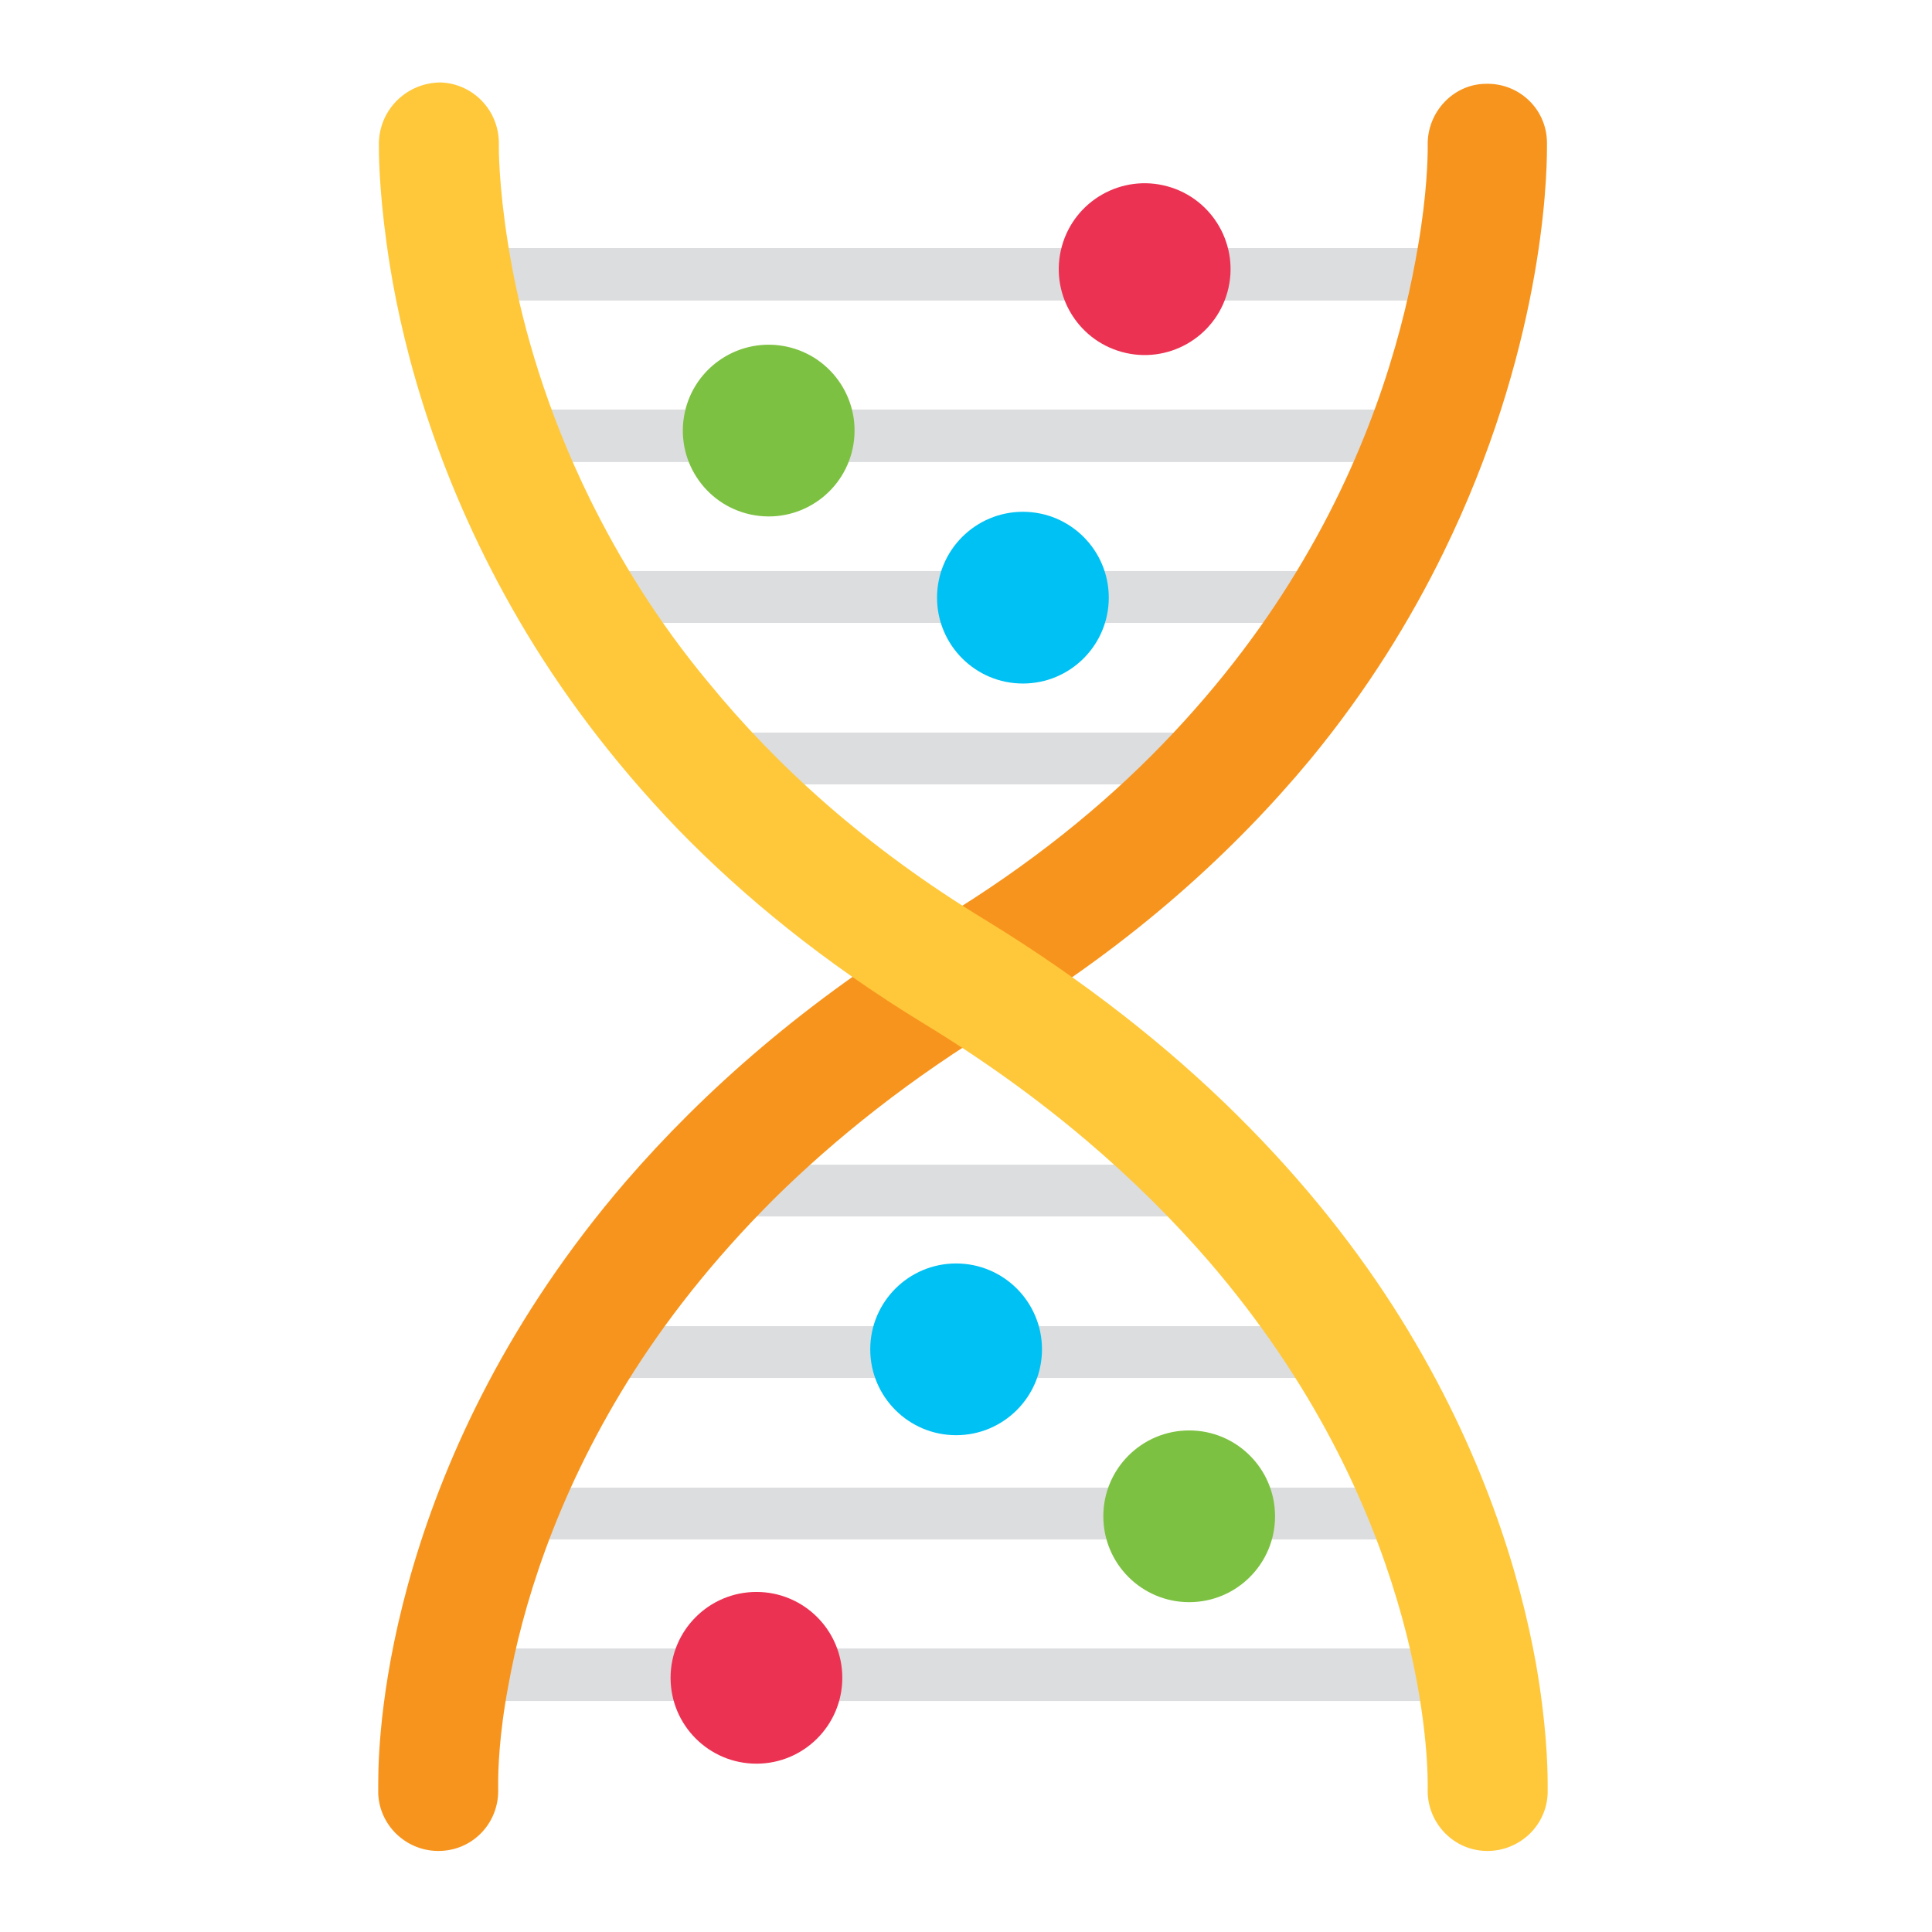
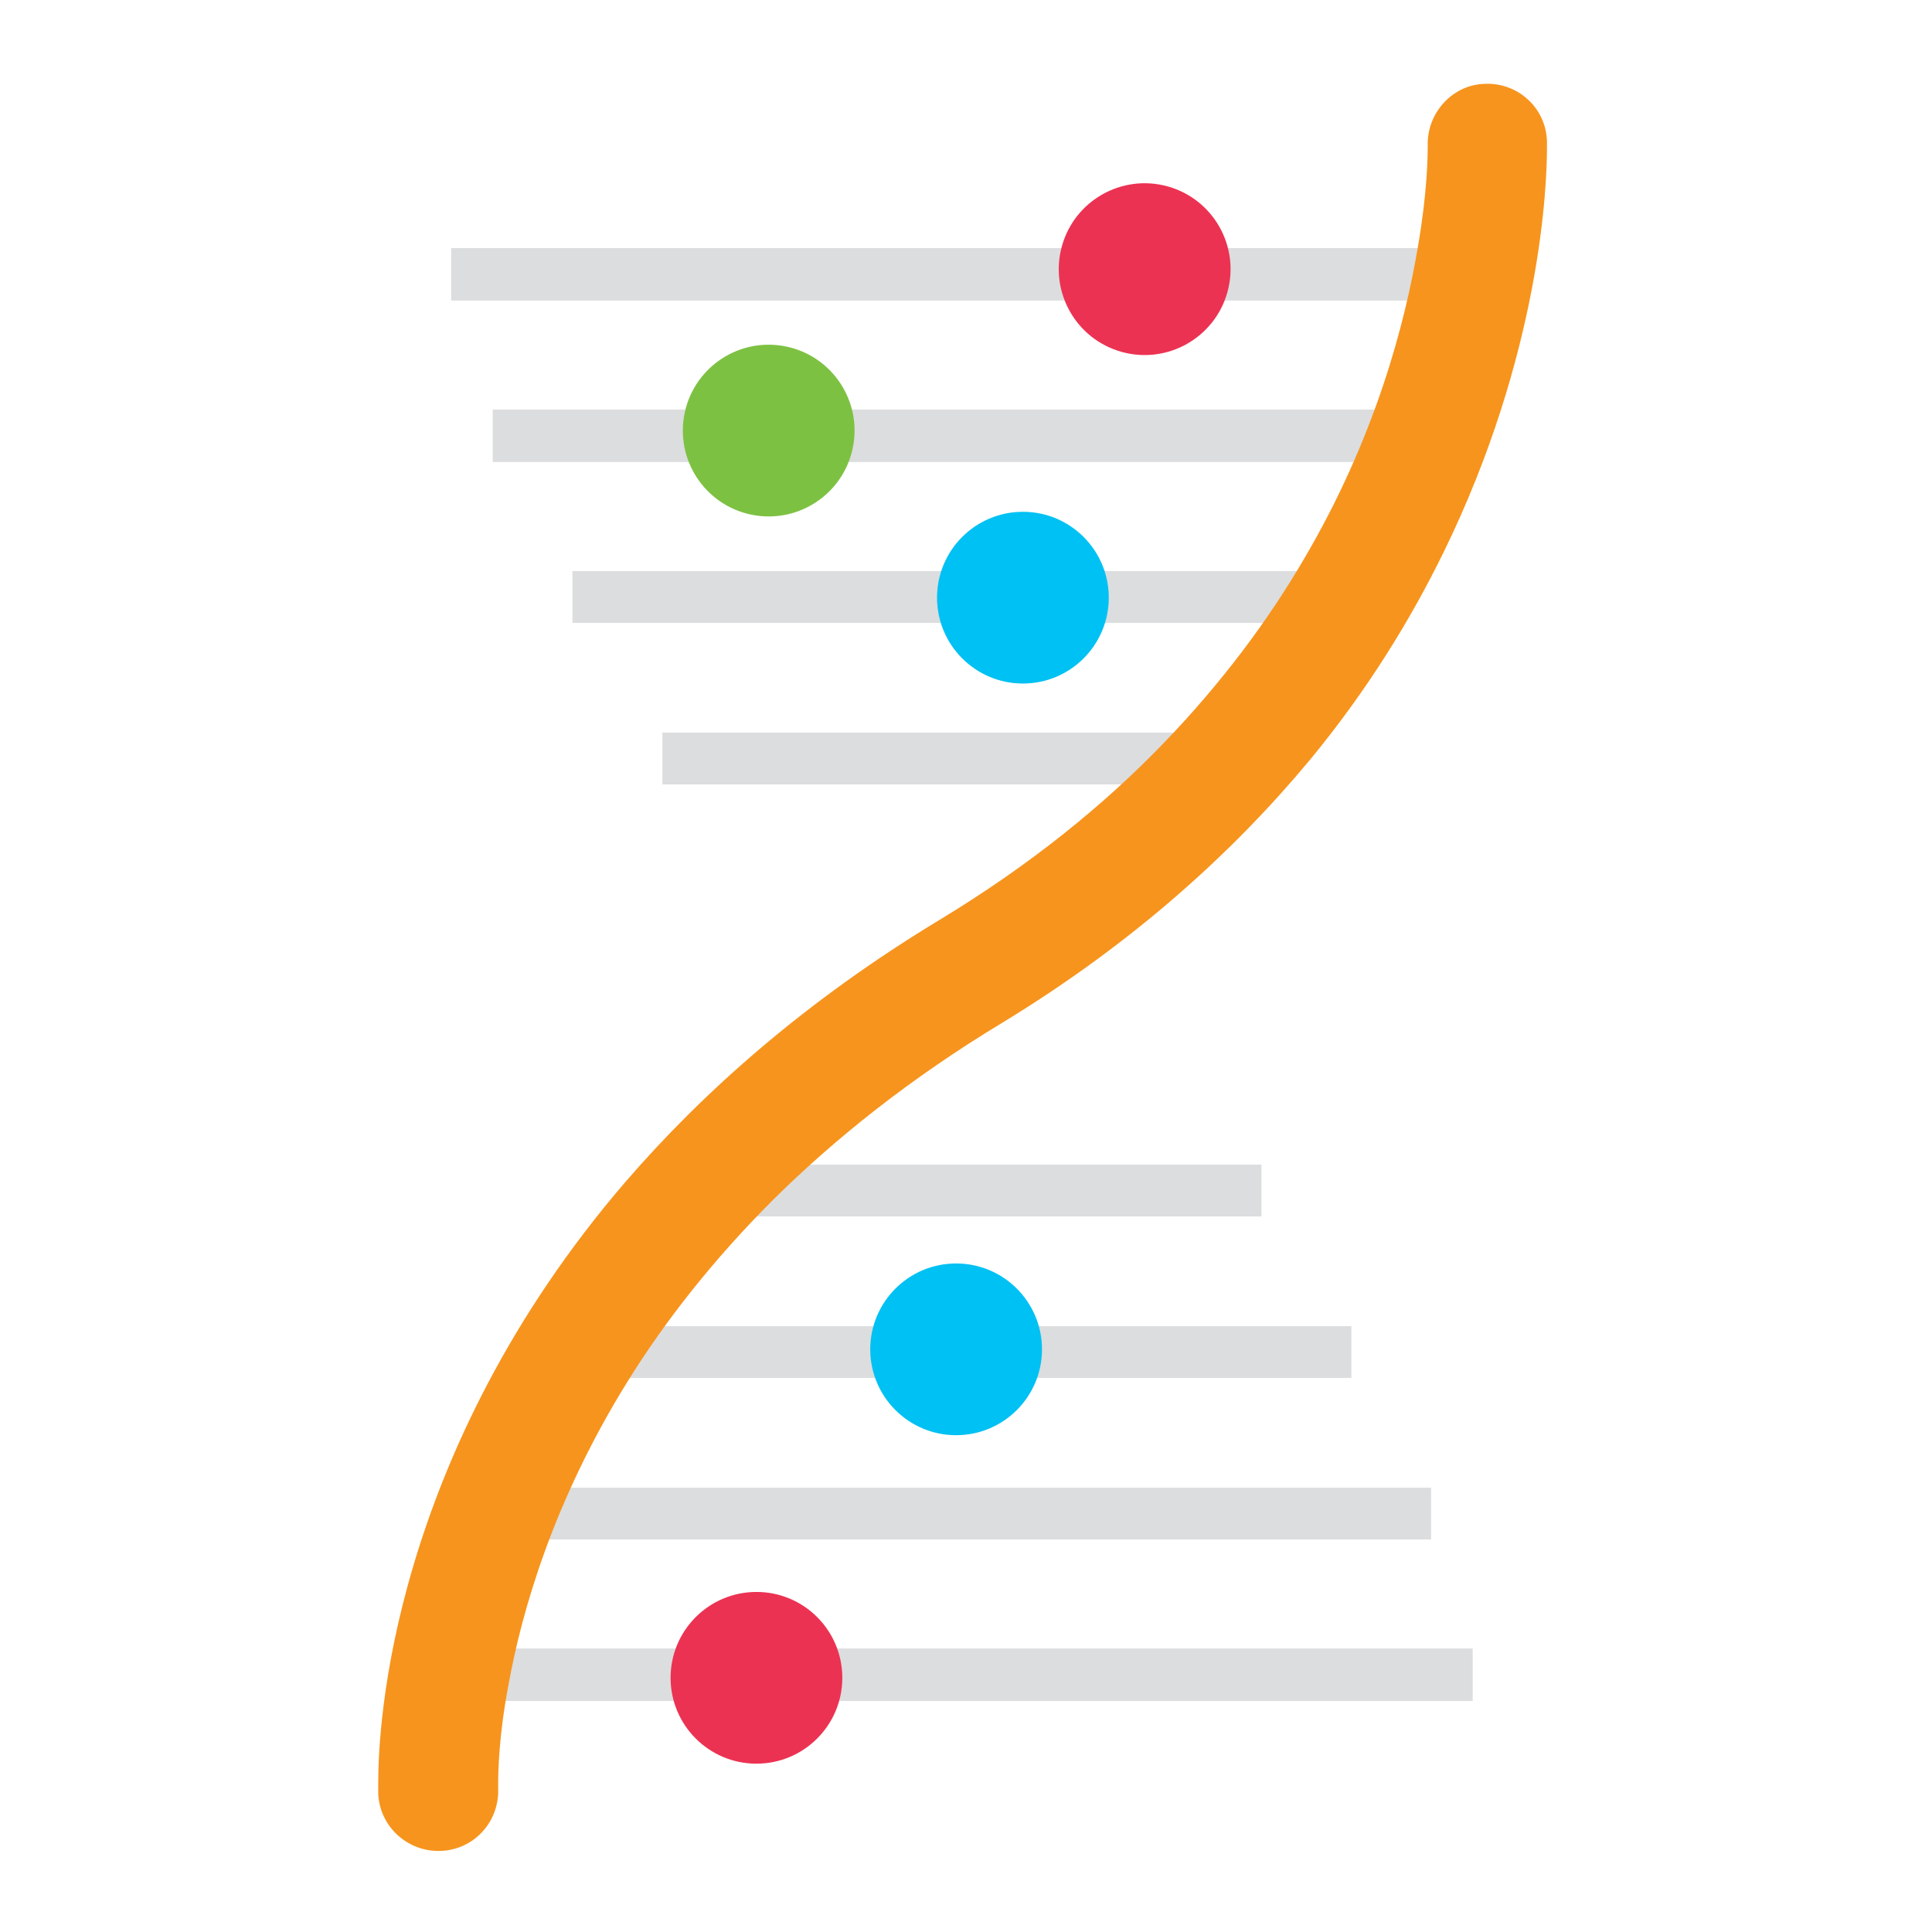
<svg xmlns="http://www.w3.org/2000/svg" version="1.1" id="Layer_1" x="0px" y="0px" viewBox="0 0 283.5 283.5" style="enable-background:new 0 0 283.5 283.5;" xml:space="preserve">
  <style type="text/css">
	.st0{fill:#DCDDDE;}
	.st1{fill:#EC3252;}
	.st2{fill:#00C1F3;}
	.st3{fill:#7DC142;}
	.st4{fill:#F7941D;}
	.st5{fill:#FFC83B;}
</style>
  <g>
    <polyline class="st0" points="66.2,44.1 216.1,44.1 216.1,36.4 66.2,36.4  " />
    <polyline class="st0" points="72.3,67.8 210,67.8 210,60.1 72.3,60.1  " />
    <polyline class="st0" points="84,91.4 198.3,91.4 198.3,83.8 84,83.8  " />
    <polyline class="st0" points="97.2,115.1 185.1,115.1 185.1,107.5 97.2,107.5  " />
    <polyline class="st0" points="66.2,249.6 216.1,249.6 216.1,241.9 66.2,241.9  " />
    <polyline class="st0" points="72.3,225.9 210,225.9 210,218.3 72.3,218.3  " />
    <polyline class="st0" points="84,202.2 198.3,202.2 198.3,194.6 84,194.6  " />
    <polyline class="st0" points="97.2,178.5 185.1,178.5 185.1,170.9 97.2,170.9  " />
    <ellipse transform="matrix(0.267 -0.964 0.964 0.267 85.059 190.804)" class="st1" cx="167.9" cy="39.5" rx="12.6" ry="12.6" />
    <circle class="st2" cx="150.1" cy="87.7" r="12.6" />
    <ellipse transform="matrix(0.16 -0.987 0.987 0.16 32.371 164.404)" class="st3" cx="112.8" cy="63.2" rx="12.6" ry="12.6" />
    <circle class="st1" cx="111" cy="246.2" r="12.6" />
    <circle class="st2" cx="140.3" cy="198" r="12.6" />
-     <circle class="st3" cx="174.5" cy="222.5" r="12.6" />
    <path class="st4" d="M209.5,21.3l5.9-0.2L209.5,21.3L209.5,21.3l5.9-0.2L209.5,21.3l0.6,0L209.5,21.3L209.5,21.3l0.6,0L209.5,21.3   c0,0,0,0.1,0,0.4c0,1.5-0.1,6.7-1.4,14.3c-1.9,11.4-6.3,28.3-16.8,46.1c-5.2,8.9-12,18.1-20.7,27.1c-8.7,9-19.4,17.7-32.6,25.7   c-19.7,11.9-34.7,25.2-46.2,38.5c-17.2,20-26.3,40.1-31.1,56.2c-4.8,16.1-5.2,28-5.2,32.1c0,0.8,0,1.3,0,1.5   c0.2,4.8,4.3,8.6,9.2,8.4s8.6-4.3,8.4-9.2l-5.6,0.2l5.6-0.2l0,0l-5.6,0.2l5.6-0.2l0,0c0,0,0-0.3,0-0.7c0-1.8,0.1-7,1.5-14.4   c2-11.1,6.7-27.2,17.5-44.6c5.4-8.7,12.4-17.7,21.4-26.7c9-8.9,20.1-17.8,33.7-26c19.2-11.7,33.9-25.1,45.1-38.6   c8.4-10.2,14.7-20.5,19.5-30.3c7.2-14.7,11-28.3,13-38.8c2-10.5,2.2-18,2.2-20.6c0-0.5,0-0.8,0-0.9c-0.1-4.9-4.2-8.7-9.1-8.5   C213.2,12.4,209.4,16.5,209.5,21.3L209.5,21.3z" />
-     <path class="st5" d="M55.6,20.8c0,0.1,0,0.4,0,0.9c0,2.3,0.2,8.4,1.6,17.2c2.1,13.1,7.2,32,19,52.2c5.9,10.1,13.5,20.4,23.2,30.5   c9.7,10,21.6,19.7,36,28.5c18.1,11,31.7,23.1,42,35c15.4,17.9,23.4,35.6,27.6,49.7c4.2,14,4.5,24.4,4.5,27.1c0,0.3,0,0.5,0,0.6   l0,0.1l0,0l4,0.1l-4-0.2l0,0l4,0.1l-4-0.2c-0.2,4.8,3.5,9,8.4,9.2c4.8,0.2,9-3.5,9.2-8.4c0-0.1,0-0.6,0-1.5c0-2.7-0.2-8.9-1.7-17.5   c-2.3-12.9-7.7-31.2-19.9-50.8c-6.1-9.8-14-19.9-24-29.8c-10-9.9-22.2-19.6-36.9-28.6c-17.6-10.7-30.7-22.7-40.6-34.8   C96.5,91.2,90.9,82,86.6,73.3c-6.4-13-9.8-25.1-11.5-34.3c-1.7-9.2-1.9-15.6-1.9-17.3c0-0.2,0-0.3,0-0.4l0-0.1l-0.3,0l0.3,0l0,0   l-0.3,0l0.3,0l-5.9-0.2l5.9,0.2l0,0l-5.9-0.2l5.9,0.2c0.1-4.9-3.7-8.9-8.5-9.1C59.8,12.1,55.8,15.9,55.6,20.8L55.6,20.8z" />
  </g>
</svg>